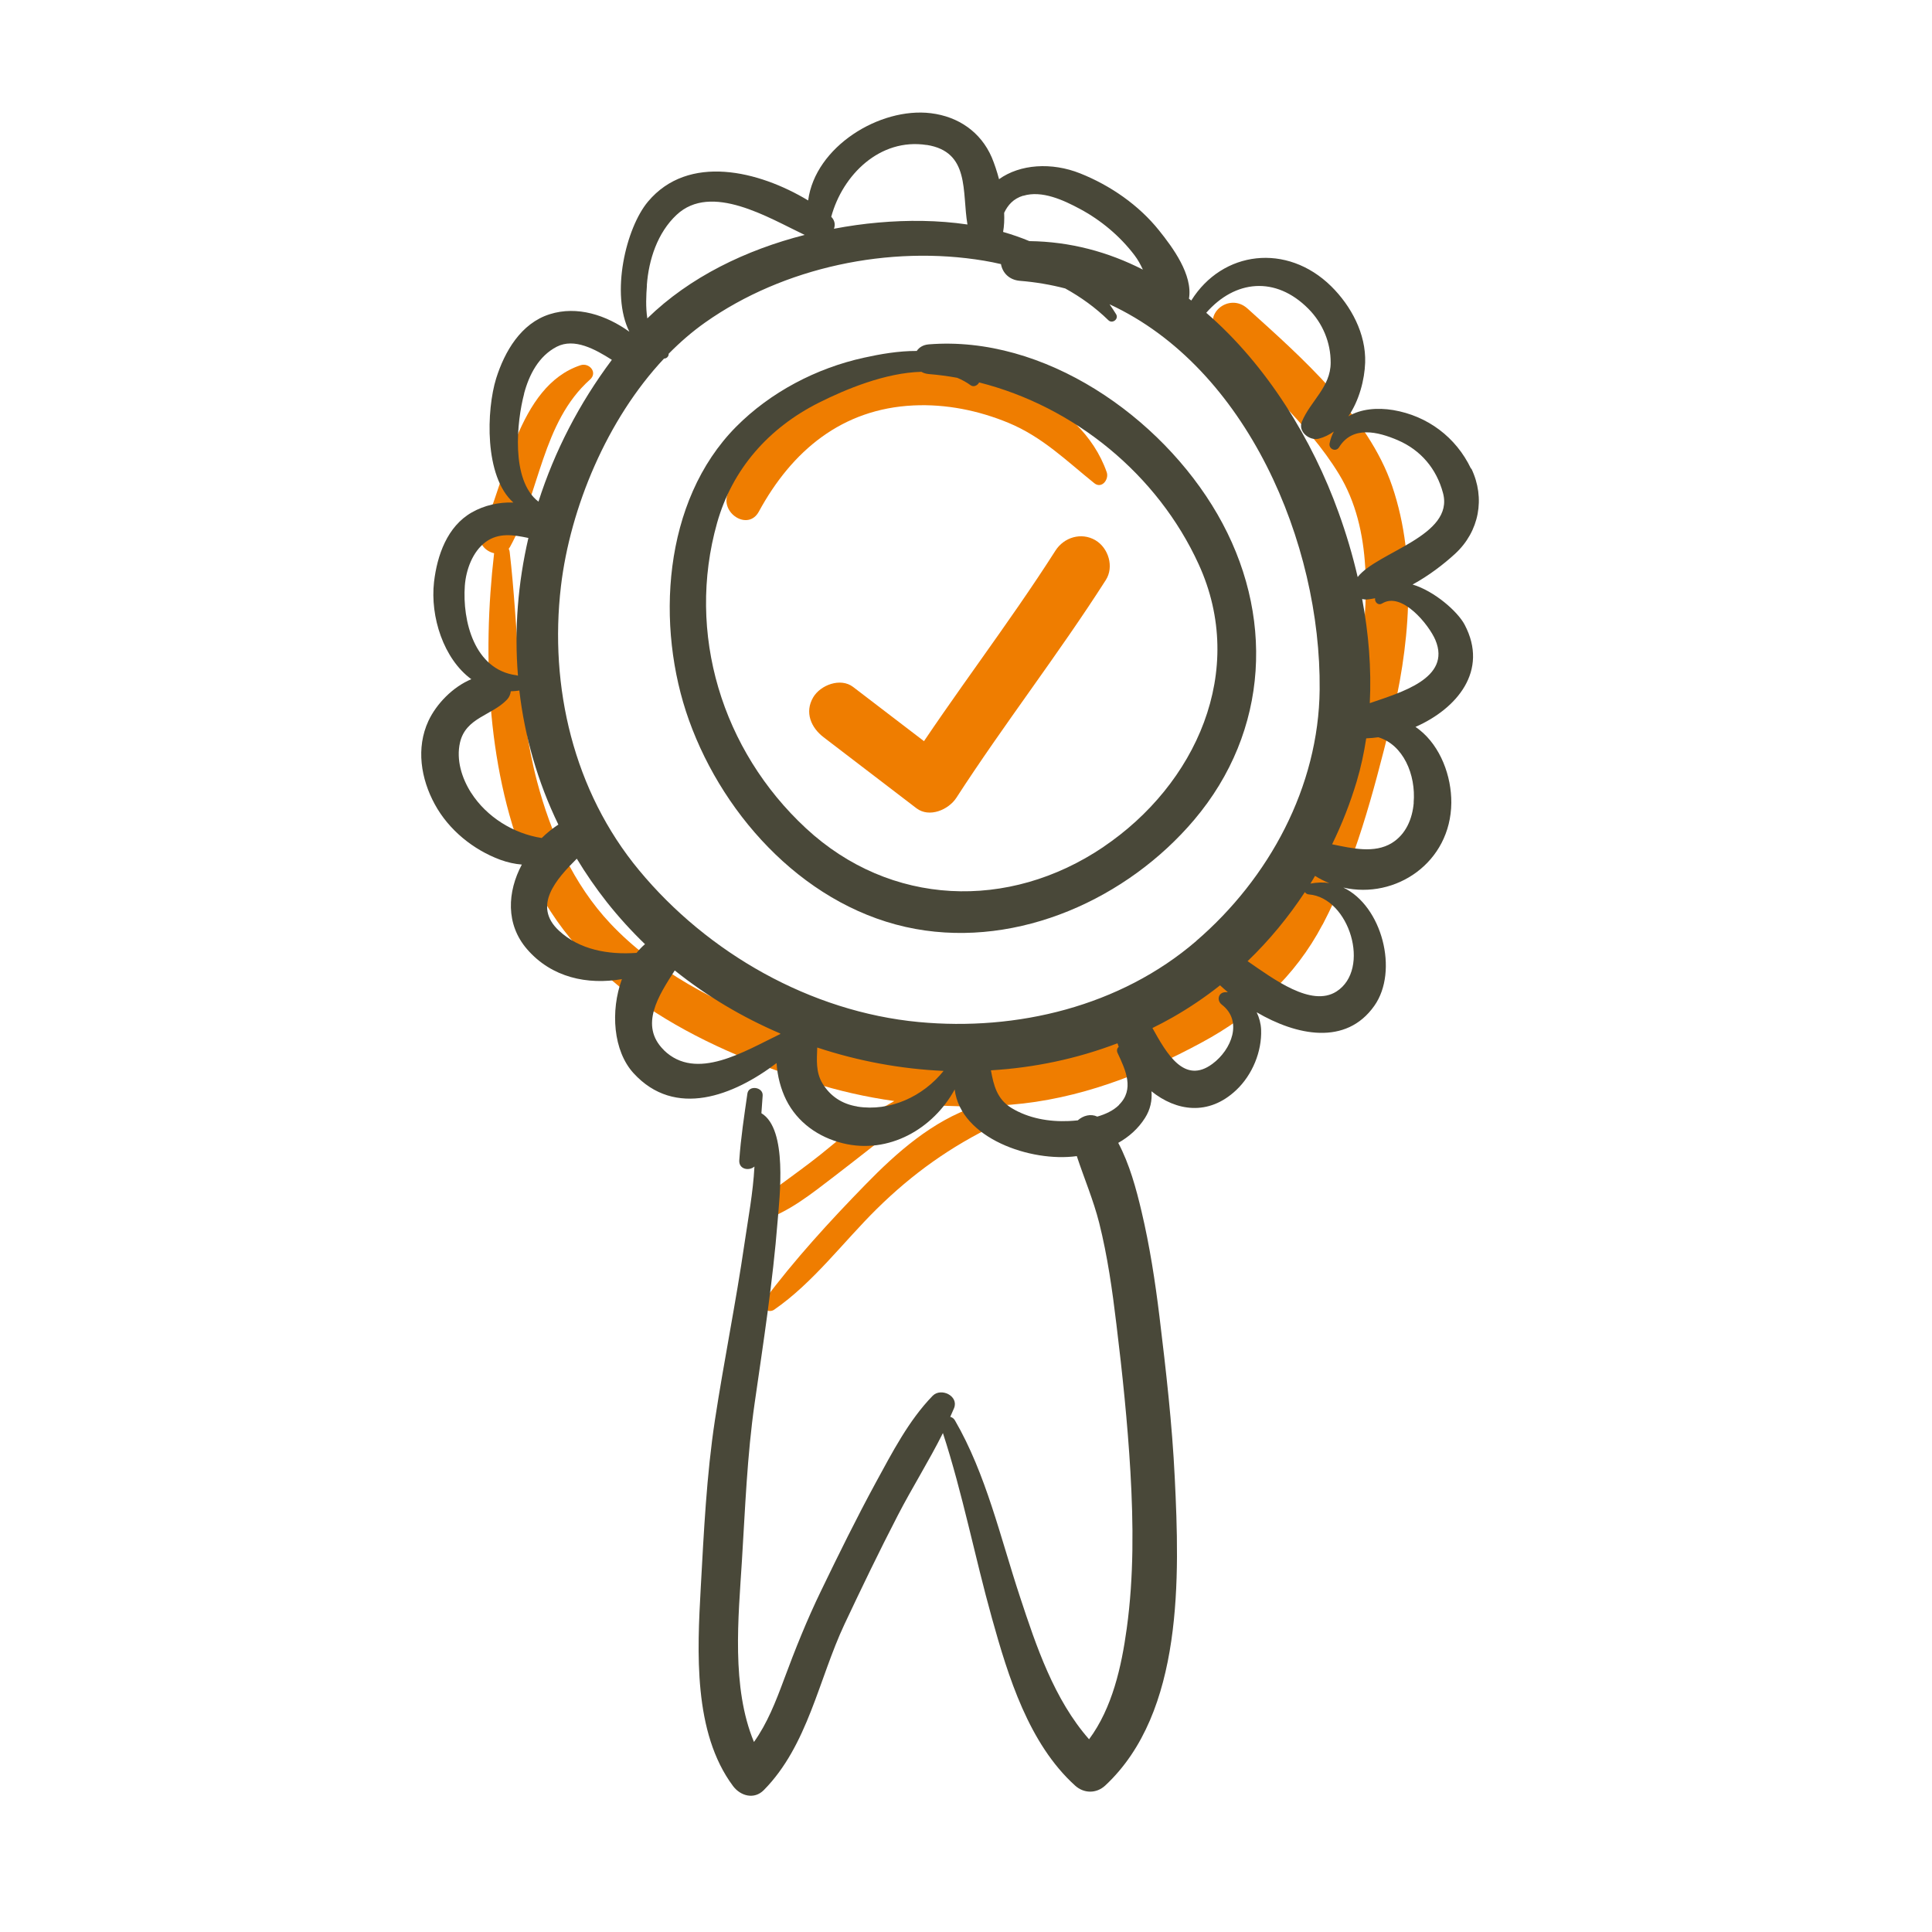
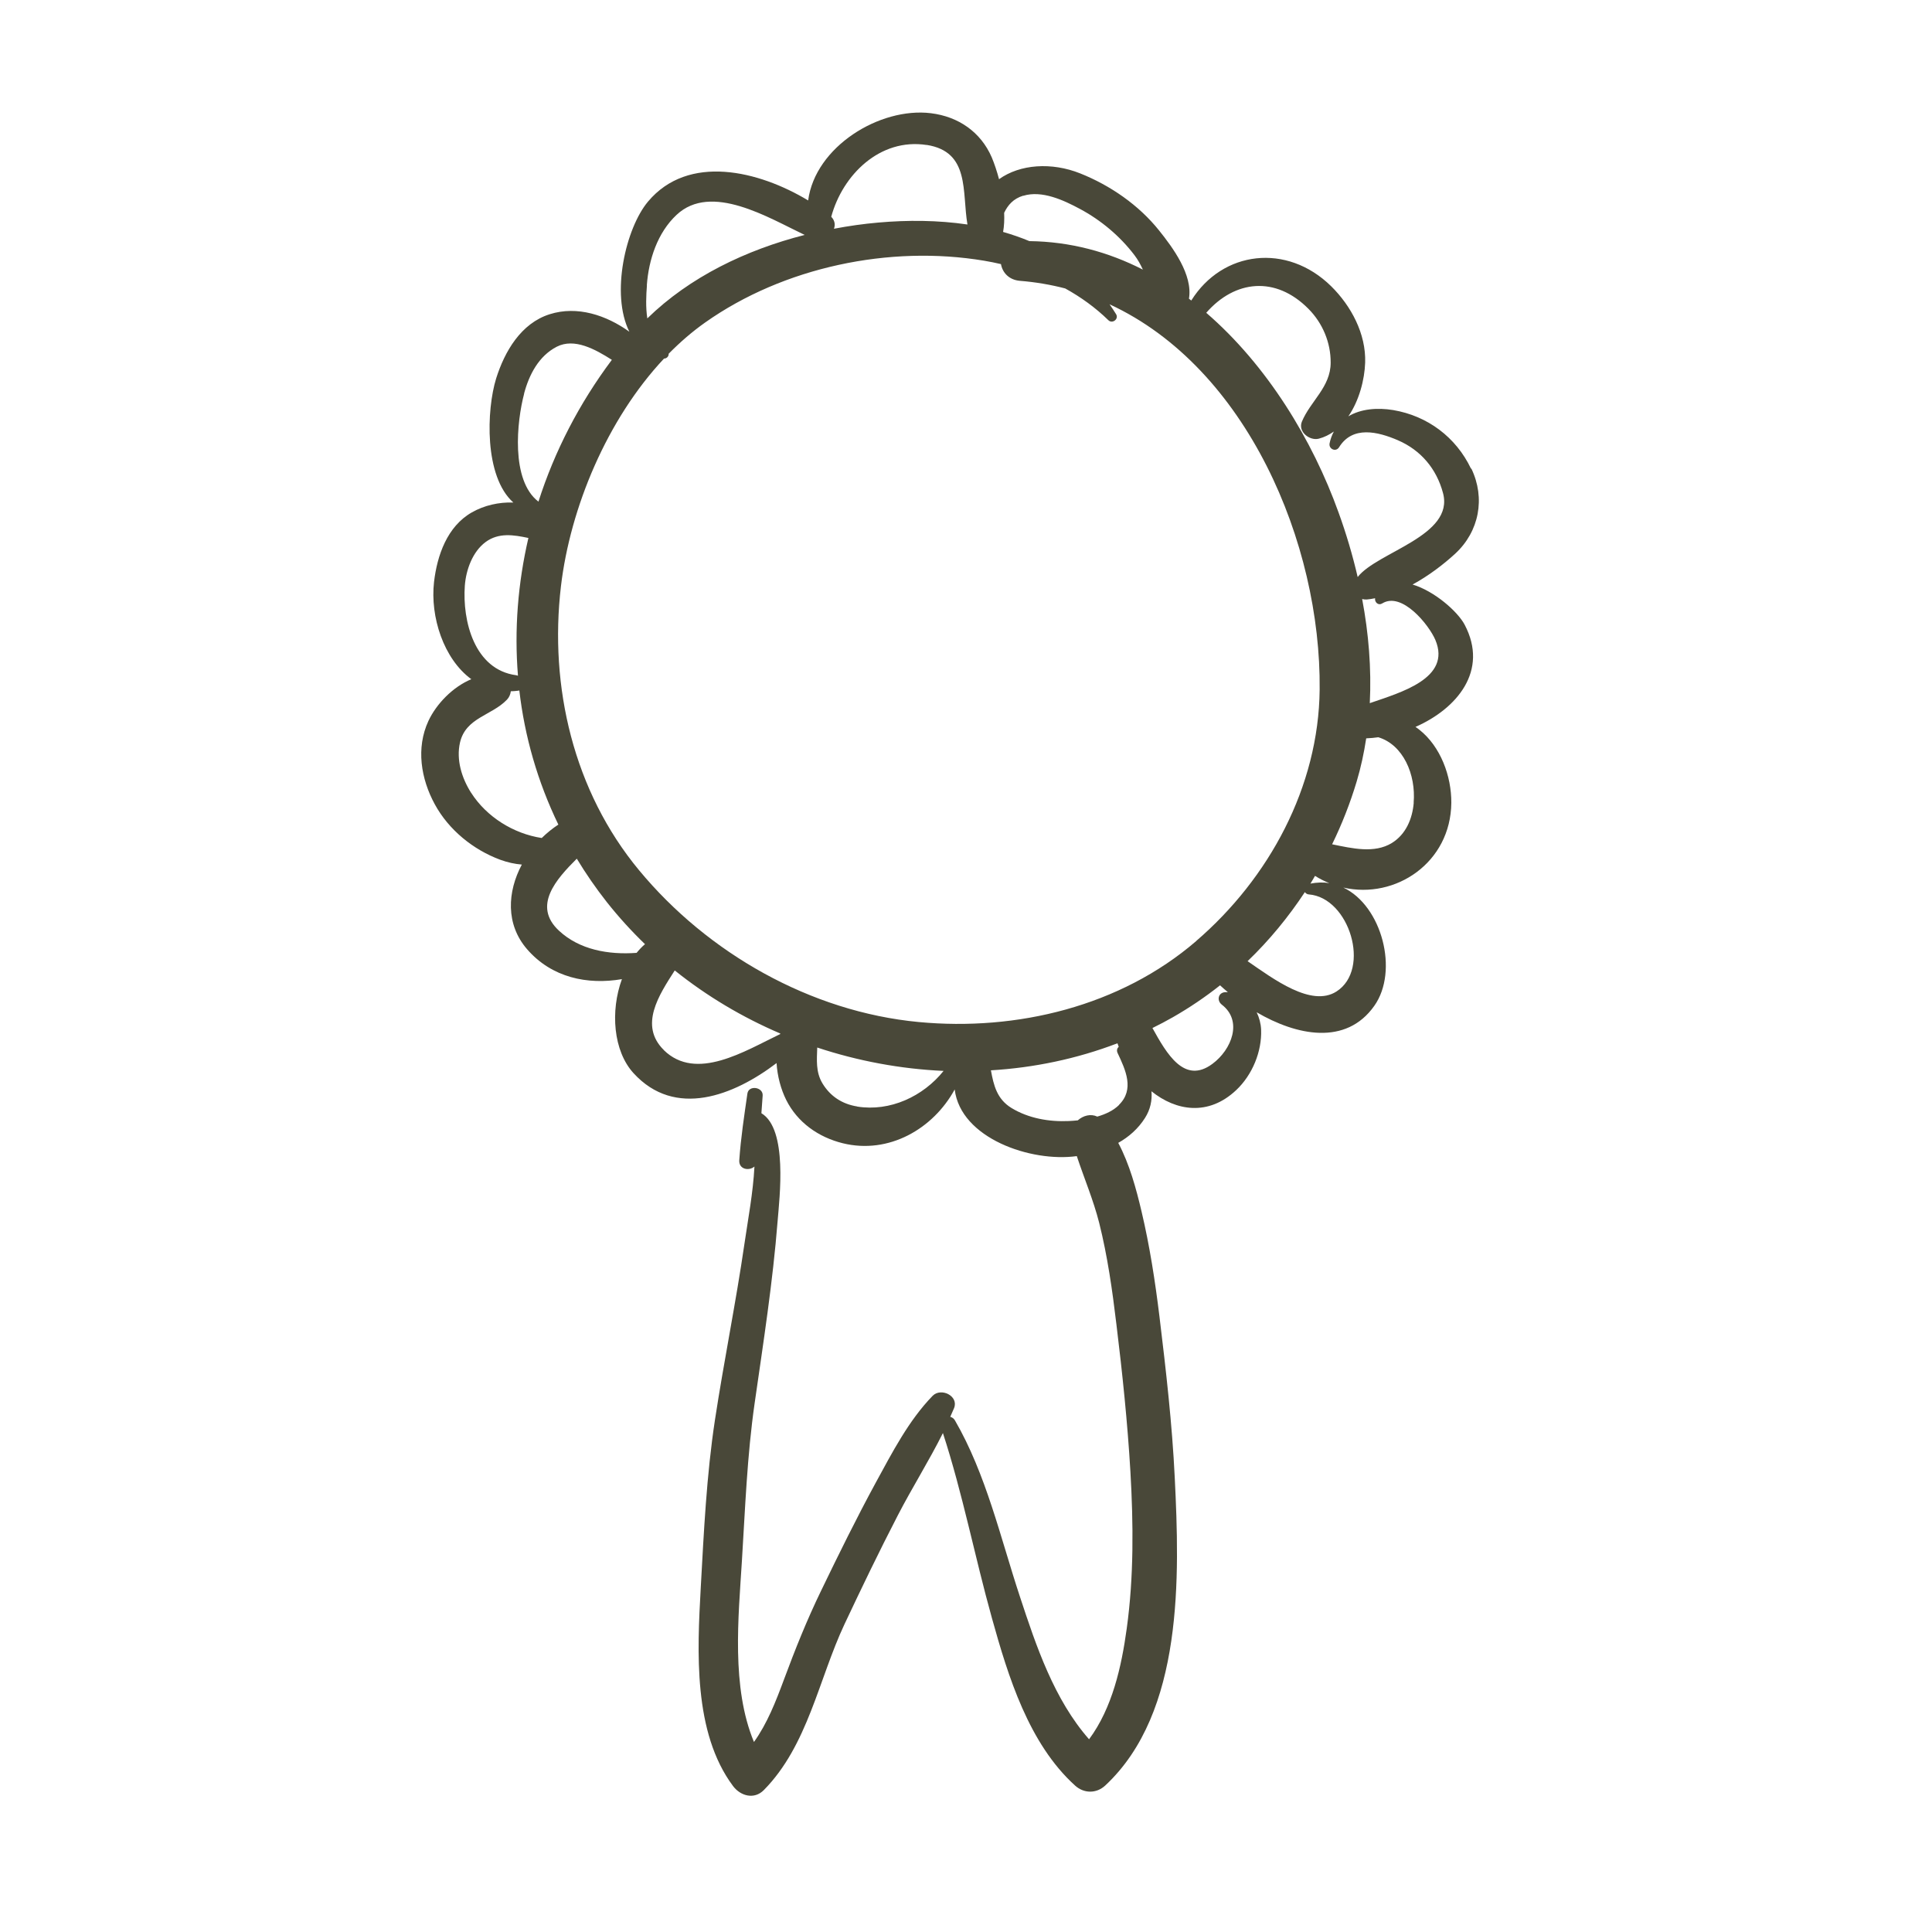
<svg xmlns="http://www.w3.org/2000/svg" id="Ebene_1" viewBox="0 0 200 200">
  <defs>
    <style> .cls-1 { fill: #494839; } .cls-2 { fill: #ef7d00; } </style>
  </defs>
-   <path class="cls-2" d="M94.34,37.72c-8.3.31-16.86,5.23-19.08,13.62-.5,1.91,2.22,3.58,3.29,1.63,3.43-6.31,8.61-10.65,16.02-11,3.36-.16,6.72.52,9.82,1.8,3.52,1.46,5.98,3.91,8.89,6.25.77.62,1.54-.39,1.29-1.13-2.69-7.7-12.76-11.45-20.23-11.17Z" />
-   <path class="cls-2" d="M136.91,95.73c3.4-6.47,5.24-13.63,7.01-20.68,1.98-7.89,2.86-16.89.2-24.72-2.47-7.27-9.45-13.4-14.98-18.39-1.91-1.73-4.8.63-3.07,2.71,4.08,4.91,9.18,8.92,12.54,14.43,3.51,5.76,3.02,13.28,2.14,19.7-.97,7.1-3.25,14.39-5.94,21.01-2.57,6.32-6.44,10.83-12.38,14.16-6.38,3.58-13.29,5.91-20.63,6.23-7.33.32-14.56-1.36-21.36-3.98-6.27-2.42-12.61-5.66-17.26-10.6-3.83-4.07-6.17-9.34-7.58-14.69-2.06-7.81-1.91-15.83-2.84-23.79-.01-.12-.05-.22-.1-.31.05-.07.11-.14.15-.22,3.08-5.6,3.3-12.87,8.27-17.3.82-.73-.08-1.78-.99-1.48-6.53,2.17-7.71,11.97-10.23,17.32-.48,1.02.35,1.93,1.29,2.14-1.25,10.78-.7,22.85,3.63,32.92,5.11,11.87,17.48,18.16,29.2,21.84,2.82.89,5.69,1.54,8.6,1.95-2.43,1.32-4.6,3.03-6.73,4.8-2.54,2.12-5.28,3.93-7.87,5.96-.71.56-.1,1.92.8,1.65,2.82-.86,5.19-2.79,7.5-4.55,2.68-2.05,5.29-4.17,8.02-6.16.53-.39.51-1,.21-1.46,2.15.23,4.32.33,6.49.31-4.47,1.5-8.17,4.77-11.42,8.11-3.66,3.75-7.38,7.81-10.5,12.01-.52.7.45,1.35,1.06.93,4.04-2.79,7.15-7.01,10.63-10.44,3.69-3.64,7.67-6.48,12.34-8.71.82-.39.81-1.43.31-1.99.4-.02.8-.05,1.2-.08,7.01-.56,13.62-3.11,19.76-6.43,5.34-2.88,9.69-6.82,12.53-12.22Z" />
  <path class="cls-1" d="M152.27,48.5c-1.55-3.24-4.49-5.45-8.05-6.05-1.63-.27-3.35-.13-4.64.65,1.12-1.63,1.68-3.79,1.74-5.56.1-2.98-1.45-5.87-3.52-7.91-4.58-4.5-11.25-3.69-14.48,1.48-.08-.06-.16-.13-.24-.19.42-2.47-1.68-5.3-3.09-7.06-2.11-2.64-5.06-4.67-8.17-5.91-2.95-1.18-6.23-.96-8.4.6-.22-.83-.48-1.6-.75-2.25-1.14-2.64-3.46-4.23-6.3-4.58-5.29-.65-11.98,3.46-12.71,9.03-5.11-3.08-12.4-4.86-16.58.12-2.29,2.73-3.89,9.54-1.93,13.47-2.38-1.71-5.39-2.72-8.25-1.81-2.97.94-4.66,3.85-5.54,6.65-1,3.23-1.26,10.13,1.78,12.84-1.5-.05-3.01.29-4.29,1.02-2.56,1.45-3.6,4.46-3.92,7.21-.41,3.58.98,7.95,3.86,10.06-1.94.81-3.63,2.58-4.44,4.32-1.3,2.8-.78,5.99.66,8.63,1.44,2.65,3.97,4.7,6.77,5.74.77.28,1.51.44,2.24.5-1.5,2.81-1.7,6.18.55,8.77,2.55,2.94,6.25,3.7,9.81,3.09-1.21,3.31-.9,7.43,1.2,9.73,4.3,4.71,10.36,2.34,14.81-1.04.08,1.36.45,2.71.99,3.8,1.17,2.35,3.35,3.88,5.87,4.5,4.77,1.17,9.36-1.5,11.58-5.57.61,5.05,7.88,7.56,12.64,6.9.76,2.3,1.72,4.55,2.32,6.92.86,3.44,1.36,6.97,1.78,10.49.62,5.07,1.15,10.16,1.45,15.26.31,5.39.36,10.87-.38,16.23-.54,3.94-1.49,8.22-3.9,11.47-3.62-4.12-5.47-9.63-7.16-14.77-2.01-6.08-3.49-12.66-6.73-18.25-.12-.2-.29-.31-.48-.36.13-.29.26-.59.39-.89.52-1.27-1.34-2.17-2.21-1.29-2.49,2.56-4.19,5.88-5.89,8.99-2,3.68-3.85,7.44-5.67,11.21-1.46,3.01-2.68,6.06-3.84,9.19-.84,2.26-1.72,4.52-3.1,6.45-2.36-5.67-1.61-12.91-1.25-18.71.34-5.46.54-10.94,1.32-16.36.9-6.28,1.88-12.54,2.38-18.87.19-2.41,1.07-9.51-1.68-11.15.04-.61.08-1.21.13-1.82.07-.9-1.46-1.12-1.58-.21-.33,2.29-.68,4.58-.84,6.89-.07.95,1,1.15,1.57.66-.14,2.71-.67,5.48-1.03,7.96-.89,6.12-2.13,12.18-3.06,18.28-.87,5.72-1.15,11.6-1.47,17.38-.36,6.54-.8,14.97,3.35,20.52.77,1.02,2.18,1.42,3.18.41,4.56-4.62,5.68-11.49,8.35-17.17,1.78-3.78,3.59-7.54,5.51-11.25,1.48-2.87,3.23-5.64,4.68-8.54,2.05,6.29,3.3,12.81,5.08,19.18,1.68,6.03,3.81,12.97,8.6,17.31.91.83,2.2.85,3.12,0,8.14-7.58,7.7-21.71,7.2-31.87-.27-5.57-.91-11.13-1.58-16.66-.45-3.67-1.01-7.32-1.86-10.91-.55-2.33-1.24-4.89-2.41-7.09,1.1-.62,2.06-1.46,2.77-2.58.56-.88.75-1.83.67-2.76,2.54,2.04,5.89,2.6,8.78-.13,1.66-1.57,2.66-3.98,2.57-6.26-.03-.62-.19-1.23-.46-1.79,4.1,2.4,9.24,3.5,12.18-.67,2.55-3.61.79-10.35-3.21-12.24,5.41,1.24,11.12-2.58,11.18-8.77.02-2.76-1.11-5.83-3.31-7.57-.13-.11-.27-.2-.4-.29,4.27-1.88,7.61-5.8,5.09-10.58-.72-1.37-3.14-3.49-5.39-4.16,1.65-.9,3.19-2.07,4.42-3.2,2.48-2.3,3.13-5.74,1.67-8.79ZM123.83,97.42c-7.86,6.76-18.56,9.34-28.73,8.38-11.19-1.06-21.84-7.13-28.95-15.72-6.77-8.17-9.31-18.99-8.08-29.4.96-8.12,4.77-17.28,10.67-23.56.29,0,.5-.25.48-.5,1.18-1.2,2.44-2.29,3.77-3.23,8.14-5.75,19.12-8.04,28.89-6.4.58.1,1.16.21,1.74.35.15.86.81,1.63,1.95,1.73,1.63.13,3.2.4,4.7.79,1.63.9,3.14,1.99,4.47,3.29.41.4,1.1-.12.8-.62-.22-.36-.45-.7-.68-1.03,14.21,6.57,21.9,24.74,21.75,39.88-.1,10.08-5.24,19.55-12.79,26.04ZM105.92,20.27c1.94-.6,4.2.46,5.86,1.35,2.19,1.17,4.17,2.83,5.67,4.81.35.46.62.96.86,1.48-3.58-1.83-7.51-2.9-11.75-2.95-.88-.37-1.79-.68-2.72-.95.11-.61.14-1.28.11-1.98.38-.8.95-1.46,1.96-1.77ZM95.92,15c4.52.7,3.65,4.87,4.23,8.24-3.05-.45-6.2-.47-9.23-.2-1.52.13-3.06.35-4.59.64.15-.4.1-.85-.28-1.24,1.17-4.33,5.04-8.18,9.88-7.43ZM66.96,29.53c.19-2.65,1.11-5.45,3.08-7.29,3.59-3.36,9.51.3,13.26,2.08-6.05,1.54-11.89,4.34-16.29,8.64-.18-1.16-.12-2.4-.04-3.43ZM54.25,40.75c.52-1.96,1.52-3.9,3.39-4.86,1.82-.93,3.97.26,5.7,1.36-3.38,4.51-5.94,9.48-7.6,14.68-2.89-2.21-2.24-8.33-1.48-11.18ZM48.12,60.62c.12-1.63.8-3.51,2.15-4.51,1.36-1,2.9-.74,4.43-.42-1.09,4.69-1.47,9.5-1.08,14.26-.06-.02-.12-.04-.18-.05-4.33-.57-5.59-5.62-5.32-9.29ZM48.77,82.07c-.97-1.52-1.56-3.42-1.15-5.21.6-2.58,3.28-2.78,4.86-4.43.23-.24.36-.55.4-.87.25,0,.51-.03.77-.06.04,0,.08-.02.11-.03.55,4.76,1.89,9.45,4.04,13.89-.61.4-1.19.87-1.72,1.39-2.94-.45-5.71-2.19-7.3-4.67ZM57.86,96.34c-2.75-2.56-.3-5.31,1.85-7.45.93,1.54,1.97,3.05,3.12,4.51,1.22,1.54,2.54,2.99,3.94,4.34-.32.27-.6.57-.87.9-2.9.21-5.91-.31-8.04-2.3ZM68.73,108.71c-2.61-2.56-.51-5.71,1.12-8.25,3.33,2.67,7.02,4.86,10.93,6.53,0,.02-.01.04-.02.06-3.66,1.75-8.68,4.94-12.04,1.66ZM88.73,114.54c-1.55-.25-2.78-1.05-3.59-2.39-.71-1.18-.58-2.45-.54-3.71,4.23,1.4,8.64,2.22,13.08,2.42-2.12,2.64-5.54,4.24-8.95,3.69ZM115.85,114.38c-.59.58-1.39.96-2.26,1.21-.68-.32-1.46-.11-2.02.39-.33.03-.65.06-.94.07-2.04.09-4.16-.28-5.92-1.35-1.51-.92-1.85-2.36-2.13-3.9,4.47-.27,8.89-1.19,13.1-2.8.04.12.09.24.13.37-.16.13-.24.37-.12.63.84,1.78,1.77,3.78.14,5.38ZM126.48,104c2.2,1.69,1.01,4.67-.97,6.13-2.91,2.16-4.74-1.06-6.21-3.71.71-.35,1.42-.72,2.12-1.12,1.71-.98,3.34-2.08,4.88-3.3.26.24.53.48.81.71-.1,0-.19,0-.29,0-.72.05-.88.86-.35,1.28ZM138.35,102.64c-2.6,1.66-6.51-1.29-9.2-3.14,2.24-2.15,4.22-4.56,5.93-7.15.09.13.23.23.41.24,4.2.33,6.46,7.75,2.86,10.05ZM135.65,91.48c.17-.27.32-.54.48-.81.48.3.97.55,1.48.75-.62-.1-1.27-.08-1.96.05ZM146.35,83.1c-.14,1.66-.81,3.27-2.27,4.17-1.8,1.1-4.09.56-6.18.13,1.02-2.09,1.87-4.26,2.54-6.49.44-1.47.76-2.97.99-4.48.02,0,.04,0,.06,0,.39-.02.79-.05,1.19-.11,2.57.77,3.91,3.85,3.66,6.78ZM143.08,62.47c2.04-1.27,4.85,2.22,5.51,3.78,1.68,3.99-3.63,5.44-6.79,6.54.18-3.59-.12-7.23-.79-10.78.14.04.3.06.48.05.29-.03.57-.07.86-.13-.07.39.32.79.72.54ZM140.55,59.75c-.53-2.29-1.2-4.54-1.98-6.69-2.7-7.52-7.4-15.24-13.7-20.68,2.96-3.39,7.17-3.85,10.58-.41,1.47,1.48,2.31,3.49,2.3,5.57,0,2.53-2.09,3.97-2.98,6.11-.43,1.05.81,2.01,1.76,1.76.57-.15,1.08-.41,1.55-.74-.19.36-.35.76-.44,1.22-.12.59.65.94.98.41,1.4-2.27,4.03-1.61,6.08-.73,2.39,1.03,4.01,2.96,4.68,5.47,1.19,4.45-6.8,6.08-8.84,8.7Z" />
-   <path class="cls-1" d="M96.13,35.65c-.58.05-.99.32-1.23.68-1.88-.01-3.81.33-5.47.7-4.93,1.08-9.68,3.57-13.23,7.15-7.62,7.69-8.35,20.69-4.88,30.37,3.68,10.27,12.41,19.6,23.43,21.61,10.74,1.96,21.97-3.14,28.87-11.29,7.79-9.2,8.36-21.35,2.4-31.65-5.84-10.1-17.92-18.54-29.9-17.57ZM114.22,87.68c-9.81,6.62-22.05,6.16-30.78-1.93-8.71-8.07-12.42-20.21-9.21-31.61,1.58-5.6,5.35-9.84,10.51-12.44,2.78-1.4,6.92-3.12,10.64-3.21.21.12.45.2.74.23,1,.08,1.99.21,2.97.39.49.2.96.46,1.39.77.31.23.72.02.88-.29,9.87,2.49,18.48,9.54,22.72,18.81,5.07,11.06-.3,22.83-9.87,29.28Z" />
-   <path class="cls-2" d="M85.26,76.32c3.2,2.45,6.41,4.9,9.61,7.35,1.34,1.02,3.33.15,4.13-1.08,4.95-7.65,10.56-14.86,15.47-22.54.88-1.37.28-3.33-1.08-4.13-1.46-.85-3.25-.3-4.13,1.08-4.9,7.68-10.52,14.89-15.47,22.54l4.13-1.08-9.61-7.35c-1.3-.99-3.38-.2-4.13,1.08-.91,1.55-.22,3.14,1.08,4.13h0Z" />
</svg>